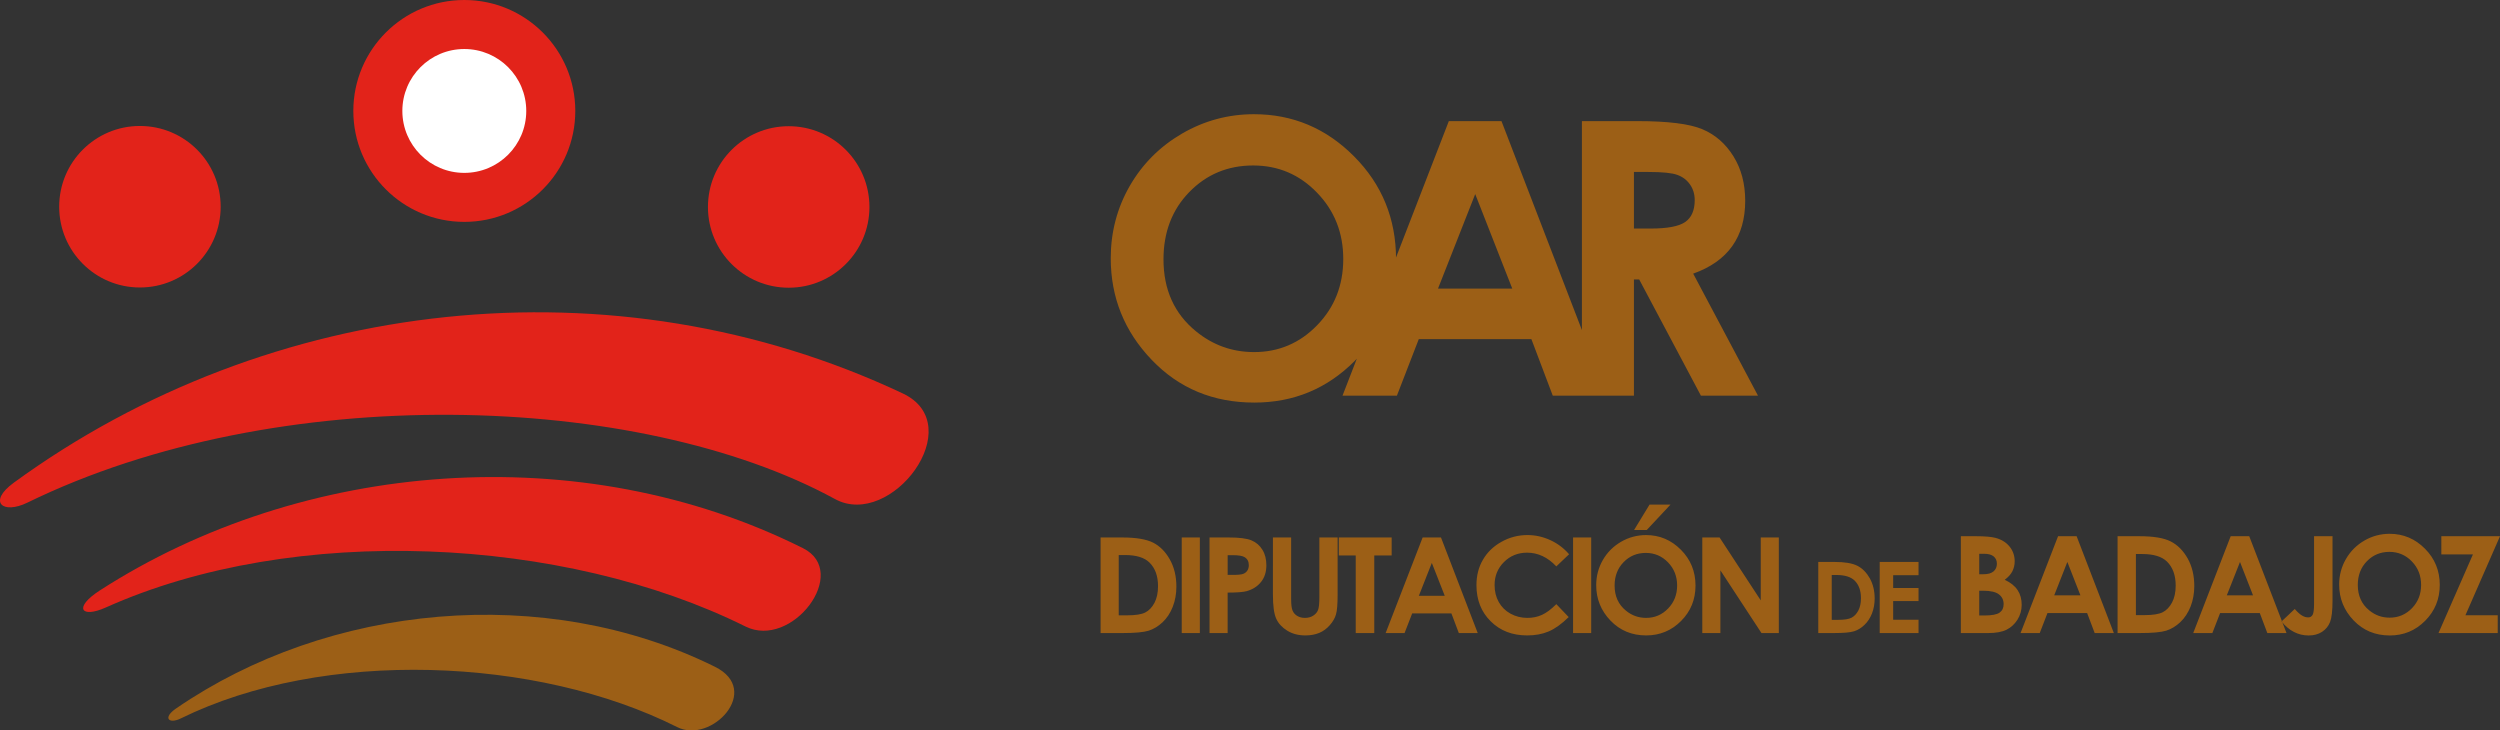
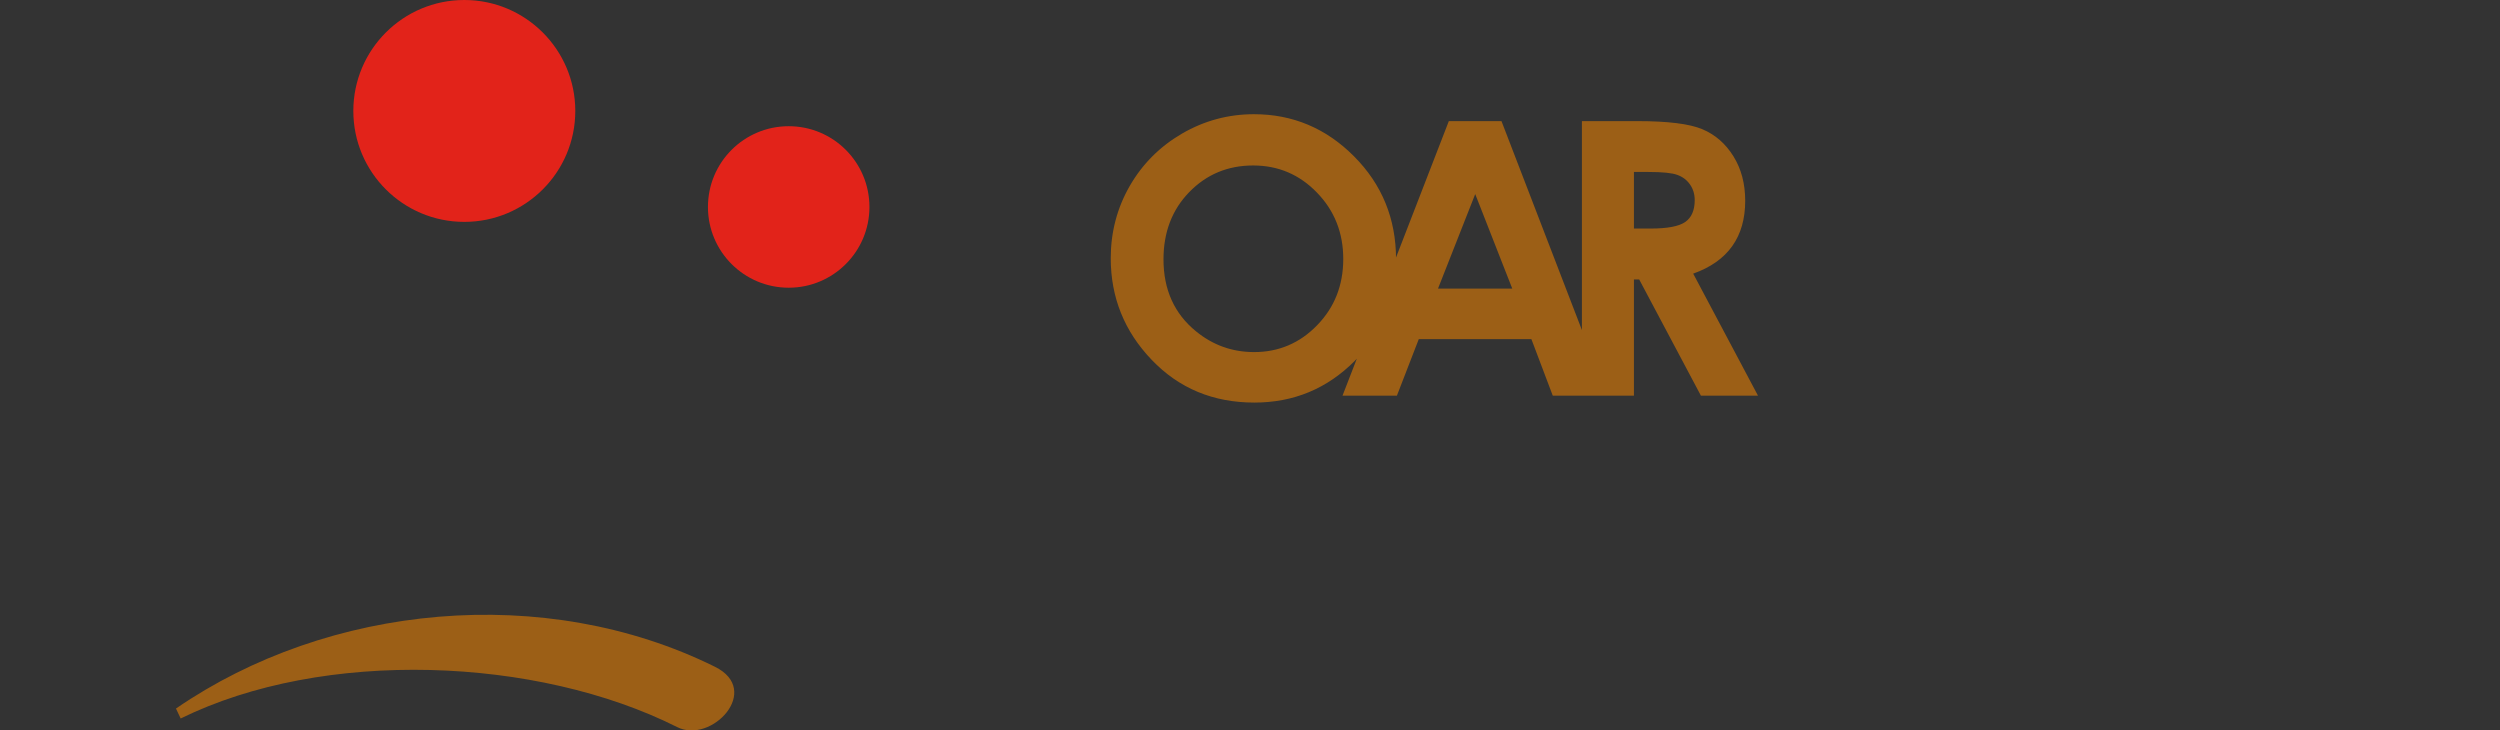
<svg xmlns="http://www.w3.org/2000/svg" version="1.1" id="Layer_1" x="0px" y="0px" width="169.38px" height="49.489px" viewBox="0 0 169.38 49.489" enable-background="new 0 0 169.38 49.489" xml:space="preserve">
  <rect x="0" y="0" width="169.38" height="49.489" fill="#333333" stroke="none" />
  <path fill="#9C5F16" d="M84.958,7.738c2.631,0,4.894,0.955,6.785,2.859c1.895,1.905,2.841,4.227,2.841,6.965  c0,2.717-0.933,5.013-2.803,6.894c-1.867,1.877-4.133,2.819-6.798,2.819c-2.793,0-5.112-0.967-6.956-2.898  c-1.849-1.93-2.772-4.223-2.772-6.879c0-1.774,0.431-3.412,1.29-4.904c0.86-1.491,2.043-2.673,3.546-3.547  C81.598,8.174,83.222,7.738,84.958,7.738 M84.906,11.211c-1.714,0-3.157,0.6-4.324,1.796c-1.169,1.197-1.753,2.717-1.753,4.565  c0,2.055,0.735,3.684,2.207,4.879c1.146,0.937,2.454,1.403,3.934,1.403c1.671,0,3.098-0.609,4.272-1.822  c1.178-1.213,1.766-2.708,1.766-4.486c0-1.771-0.591-3.27-1.779-4.495C88.045,11.825,86.604,11.211,84.906,11.211 M98.161,8.206  h3.567l7.161,18.603h-3.685l-1.45-3.834h-7.628l-1.484,3.834h-3.685L98.161,8.206z M99.949,13.149l-2.521,6.405h5.031L99.949,13.149  z M107.177,8.206h3.761c2.055,0,3.524,0.181,4.397,0.548c0.877,0.367,1.576,0.98,2.106,1.83c0.531,0.852,0.8,1.858,0.8,3.023  c0,1.223-0.295,2.247-0.877,3.066c-0.587,0.825-1.47,1.448-2.647,1.866l4.391,8.269h-3.867l-4.183-7.876h-0.356v7.876h-3.524V8.206z   M110.701,15.485h1.122c1.14,0,1.922-0.146,2.354-0.444c0.426-0.297,0.643-0.79,0.643-1.48c0-0.407-0.108-0.76-0.319-1.062  c-0.211-0.302-0.497-0.519-0.855-0.648c-0.354-0.134-1.012-0.2-1.964-0.2h-0.98V15.485z" />
-   <path fill="#9C5F16" d="M11.922,48.005c10.322-7.098,24.972-8.543,36.517-2.83c3.228,1.6-0.245,5.252-2.552,4.09  c-9.499-4.779-23.964-5.352-33.646-0.586C11.437,49.073,11.005,48.636,11.922,48.005" />
-   <path fill="#E2231A" d="M6.767,40.001C20.507,31.149,39.365,29.62,54.4,37.138c3.241,1.619-0.747,6.873-3.891,5.309  c-12.284-6.105-30.559-7.027-43.353-1.283C5.479,41.913,4.963,41.163,6.767,40.001" />
-   <path fill="#E2231A" d="M0.931,32.706c17.359-12.652,40.693-15.271,60.235-6.049c4.555,2.148-0.792,9.232-4.595,7.154  c-13.295-7.258-37.761-8.04-54.711,0.242C0.177,34.876-0.847,34.005,0.931,32.706" />
+   <path fill="#9C5F16" d="M11.922,48.005c10.322-7.098,24.972-8.543,36.517-2.83c3.228,1.6-0.245,5.252-2.552,4.09  c-9.499-4.779-23.964-5.352-33.646-0.586" />
  <path fill="#E2231A" d="M31.459,15.033c4.149,0,7.518-3.363,7.518-7.516c0-4.15-3.368-7.517-7.518-7.517  c-4.153,0-7.52,3.367-7.52,7.517C23.939,11.669,27.306,15.033,31.459,15.033" />
-   <path fill="#E2231A" d="M9.479,19.478c3.024,0,5.472-2.449,5.472-5.473c0-3.022-2.448-5.47-5.472-5.47  c-3.021,0-5.469,2.448-5.469,5.47C4.01,17.029,6.458,19.478,9.479,19.478" />
  <path fill="#E2231A" d="M53.438,19.493c-3.026,0-5.473-2.448-5.473-5.47c0-3.025,2.447-5.472,5.473-5.472  c3.02,0,5.468,2.448,5.468,5.472C58.906,17.045,56.457,19.493,53.438,19.493" />
-   <path fill="#FFFFFF" d="M31.458,11.713c2.317,0,4.197-1.878,4.197-4.196c0-2.317-1.88-4.196-4.197-4.196  c-2.318,0-4.198,1.879-4.198,4.196C27.261,9.835,29.14,11.713,31.458,11.713" />
-   <path fill-rule="evenodd" clip-rule="evenodd" fill="#9C5F16" d="M115.334,36.415h1.171l2.789,4.261v-4.261h1.224v6.476h-1.175  l-2.783-4.249v4.249h-1.226V36.415z M111.759,34.188h1.42l-1.61,1.722h-0.858L111.759,34.188z M111.508,37.461  c-0.599,0-1.1,0.208-1.505,0.625c-0.408,0.417-0.61,0.946-0.61,1.59c0,0.716,0.255,1.28,0.768,1.697  c0.398,0.327,0.854,0.49,1.368,0.49c0.582,0,1.079-0.212,1.487-0.635c0.411-0.423,0.613-0.942,0.613-1.563  c0-0.616-0.206-1.138-0.618-1.564S112.097,37.461,111.508,37.461 M111.524,36.252c0.915,0,1.702,0.332,2.361,0.995  c0.66,0.664,0.989,1.472,0.989,2.425c0,0.944-0.324,1.744-0.976,2.399c-0.648,0.652-1.44,0.98-2.366,0.98  c-0.972,0-1.778-0.337-2.422-1.008c-0.644-0.672-0.964-1.471-0.964-2.395c0-0.617,0.151-1.188,0.45-1.707  c0.298-0.519,0.71-0.929,1.233-1.234C110.354,36.404,110.922,36.252,111.524,36.252 M106.579,36.415h1.228v6.476h-1.228V36.415z   M106.309,37.551l-0.865,0.822c-0.586-0.619-1.245-0.929-1.98-0.929c-0.621,0-1.144,0.213-1.566,0.634  c-0.425,0.422-0.637,0.941-0.637,1.561c0,0.433,0.094,0.813,0.281,1.148c0.188,0.336,0.455,0.599,0.796,0.789  c0.345,0.19,0.726,0.287,1.148,0.287c0.356,0,0.685-0.066,0.982-0.203c0.296-0.133,0.622-0.374,0.976-0.728l0.837,0.876  c-0.478,0.467-0.928,0.792-1.354,0.972c-0.426,0.183-0.912,0.271-1.458,0.271c-1.008,0-1.833-0.318-2.473-0.958  c-0.645-0.636-0.964-1.454-0.964-2.451c0-0.647,0.146-1.22,0.44-1.72c0.29-0.505,0.707-0.906,1.254-1.212  c0.544-0.305,1.13-0.459,1.759-0.459c0.535,0,1.049,0.115,1.544,0.34C105.523,36.817,105.951,37.136,106.309,37.551 M97.009,38.138  l-0.878,2.227h1.753L97.009,38.138z M96.387,36.415h1.243l2.489,6.476h-1.281l-0.504-1.334h-2.655l-0.518,1.334H93.88L96.387,36.415  z M90.709,36.415h3.579v1.218h-1.179v5.258h-1.256v-5.258h-1.145V36.415z M86.243,36.415h1.235v4.189  c0,0.361,0.032,0.615,0.096,0.765s0.166,0.269,0.311,0.357c0.146,0.091,0.323,0.137,0.526,0.137c0.219,0,0.404-0.05,0.562-0.151  c0.157-0.1,0.266-0.227,0.326-0.381c0.061-0.152,0.091-0.447,0.091-0.882v-4.034h1.236v3.86c0,0.651-0.036,1.103-0.11,1.354  c-0.074,0.253-0.213,0.496-0.422,0.731c-0.205,0.234-0.444,0.408-0.713,0.52c-0.269,0.113-0.583,0.171-0.942,0.171  c-0.469,0-0.877-0.107-1.225-0.323c-0.35-0.216-0.598-0.484-0.746-0.809c-0.149-0.326-0.225-0.873-0.225-1.645V36.415z   M83.176,38.95h0.395c0.311,0,0.525-0.024,0.649-0.066c0.121-0.045,0.216-0.118,0.286-0.221c0.069-0.103,0.104-0.224,0.104-0.37  c0-0.252-0.098-0.434-0.293-0.549c-0.142-0.084-0.405-0.13-0.792-0.13h-0.349V38.95z M81.949,36.415h1.31  c0.707,0,1.217,0.065,1.529,0.195c0.313,0.131,0.561,0.343,0.74,0.634c0.182,0.292,0.271,0.643,0.271,1.051  c0,0.453-0.119,0.829-0.356,1.127c-0.235,0.299-0.559,0.507-0.964,0.625c-0.241,0.069-0.673,0.102-1.304,0.102v2.742h-1.227V36.415z   M80.065,36.415h1.227v6.476h-1.227V36.415z M75.796,37.605v4.085h0.571c0.565,0,0.973-0.064,1.227-0.193  c0.254-0.13,0.46-0.348,0.623-0.652c0.16-0.306,0.242-0.682,0.242-1.13c0-0.687-0.193-1.218-0.577-1.599  c-0.345-0.342-0.9-0.511-1.667-0.511H75.796z M74.569,36.415h1.462c0.94,0,1.638,0.118,2.097,0.351  c0.457,0.232,0.834,0.612,1.13,1.138c0.296,0.524,0.444,1.138,0.444,1.839c0,0.498-0.084,0.957-0.248,1.376  c-0.167,0.419-0.396,0.765-0.688,1.041c-0.292,0.274-0.609,0.465-0.947,0.572c-0.34,0.104-0.931,0.159-1.768,0.159h-1.484V36.415z   M165.406,36.33h3.974l-2.342,5.354h2.188v1.206h-4.013l2.333-5.327h-2.14V36.33z M161.886,37.39c-0.607,0-1.114,0.213-1.525,0.635  c-0.411,0.421-0.616,0.957-0.616,1.608c0,0.724,0.257,1.3,0.776,1.72c0.404,0.332,0.864,0.495,1.387,0.495  c0.589,0,1.091-0.214,1.508-0.641c0.414-0.429,0.619-0.954,0.619-1.583c0-0.625-0.208-1.152-0.625-1.585  C162.992,37.605,162.481,37.39,161.886,37.39 M161.901,36.166c0.928,0,1.729,0.337,2.393,1.008c0.671,0.671,1.004,1.491,1.004,2.456  c0,0.958-0.33,1.768-0.991,2.43c-0.656,0.663-1.454,0.994-2.396,0.994c-0.981,0-1.801-0.34-2.45-1.021  c-0.652-0.68-0.979-1.489-0.979-2.427c0-0.624,0.151-1.2,0.457-1.728c0.302-0.526,0.719-0.943,1.247-1.251  C160.72,36.318,161.291,36.166,161.901,36.166 M156.782,36.33h1.251v4.352c0,0.693-0.057,1.179-0.166,1.459  c-0.108,0.278-0.29,0.502-0.541,0.665c-0.253,0.166-0.556,0.248-0.909,0.248c-0.716,0-1.332-0.316-1.84-0.949l0.897-0.846  c0.199,0.227,0.368,0.378,0.508,0.455c0.139,0.08,0.271,0.116,0.404,0.116s0.229-0.057,0.296-0.17c0.066-0.111,0.1-0.359,0.1-0.743  V36.33z M151.764,38.074l-0.892,2.259h1.774L151.764,38.074z M151.133,36.33h1.257l2.525,6.561h-1.299l-0.511-1.354h-2.689  l-0.525,1.354h-1.296L151.133,36.33z M144.712,37.536v4.14h0.577c0.57,0,0.984-0.066,1.241-0.196  c0.257-0.133,0.469-0.354,0.632-0.662c0.163-0.308,0.245-0.688,0.245-1.146c0-0.693-0.197-1.235-0.584-1.619  c-0.35-0.345-0.912-0.517-1.688-0.517H144.712z M143.47,36.33h1.478c0.955,0,1.662,0.118,2.124,0.354  c0.466,0.237,0.846,0.621,1.148,1.154c0.296,0.532,0.447,1.153,0.447,1.863c0,0.506-0.085,0.97-0.251,1.395  c-0.169,0.421-0.398,0.773-0.695,1.055c-0.296,0.277-0.616,0.471-0.961,0.58c-0.344,0.105-0.939,0.16-1.791,0.16h-1.499V36.33z   M140.067,38.074l-0.889,2.259h1.774L140.067,38.074z M139.438,36.33h1.258l2.522,6.561h-1.299l-0.511-1.354h-2.689l-0.522,1.354  h-1.3L139.438,36.33z M134.097,40.021v1.68h0.317c0.525,0,0.879-0.064,1.061-0.194c0.185-0.132,0.275-0.322,0.275-0.573  c0-0.28-0.106-0.503-0.323-0.668c-0.212-0.161-0.571-0.244-1.067-0.244H134.097z M134.097,37.518v1.388h0.278  c0.312,0,0.541-0.063,0.691-0.193c0.151-0.127,0.227-0.301,0.227-0.523c0-0.205-0.072-0.367-0.214-0.489  c-0.143-0.121-0.363-0.182-0.653-0.182H134.097z M132.852,42.891V36.33h1.037c0.601,0,1.042,0.04,1.32,0.115  c0.393,0.105,0.707,0.299,0.939,0.58c0.232,0.284,0.351,0.618,0.351,1.002c0,0.249-0.055,0.476-0.157,0.681  c-0.105,0.203-0.278,0.395-0.517,0.574c0.398,0.188,0.688,0.419,0.873,0.701c0.185,0.279,0.275,0.612,0.275,0.996  c0,0.367-0.097,0.704-0.287,1.008c-0.19,0.3-0.438,0.528-0.74,0.678c-0.3,0.149-0.717,0.226-1.248,0.226H132.852z M127.353,38.072  h2.632v0.899h-1.719v0.865h1.719v0.886h-1.719v1.268h1.719v0.9h-2.632V38.072z M124.104,38.956v3.04h0.426  c0.42,0,0.723-0.047,0.91-0.143c0.19-0.097,0.344-0.26,0.465-0.486c0.118-0.227,0.179-0.506,0.179-0.84  c0-0.511-0.143-0.908-0.427-1.19c-0.26-0.254-0.674-0.381-1.241-0.381H124.104z M123.192,38.072h1.084  c0.701,0,1.221,0.086,1.563,0.26s0.619,0.456,0.843,0.848c0.218,0.39,0.33,0.846,0.33,1.367c0,0.372-0.063,0.713-0.185,1.024  c-0.124,0.312-0.296,0.569-0.514,0.775c-0.215,0.204-0.45,0.348-0.704,0.426c-0.251,0.078-0.692,0.118-1.314,0.118h-1.103V38.072z" />
</svg>